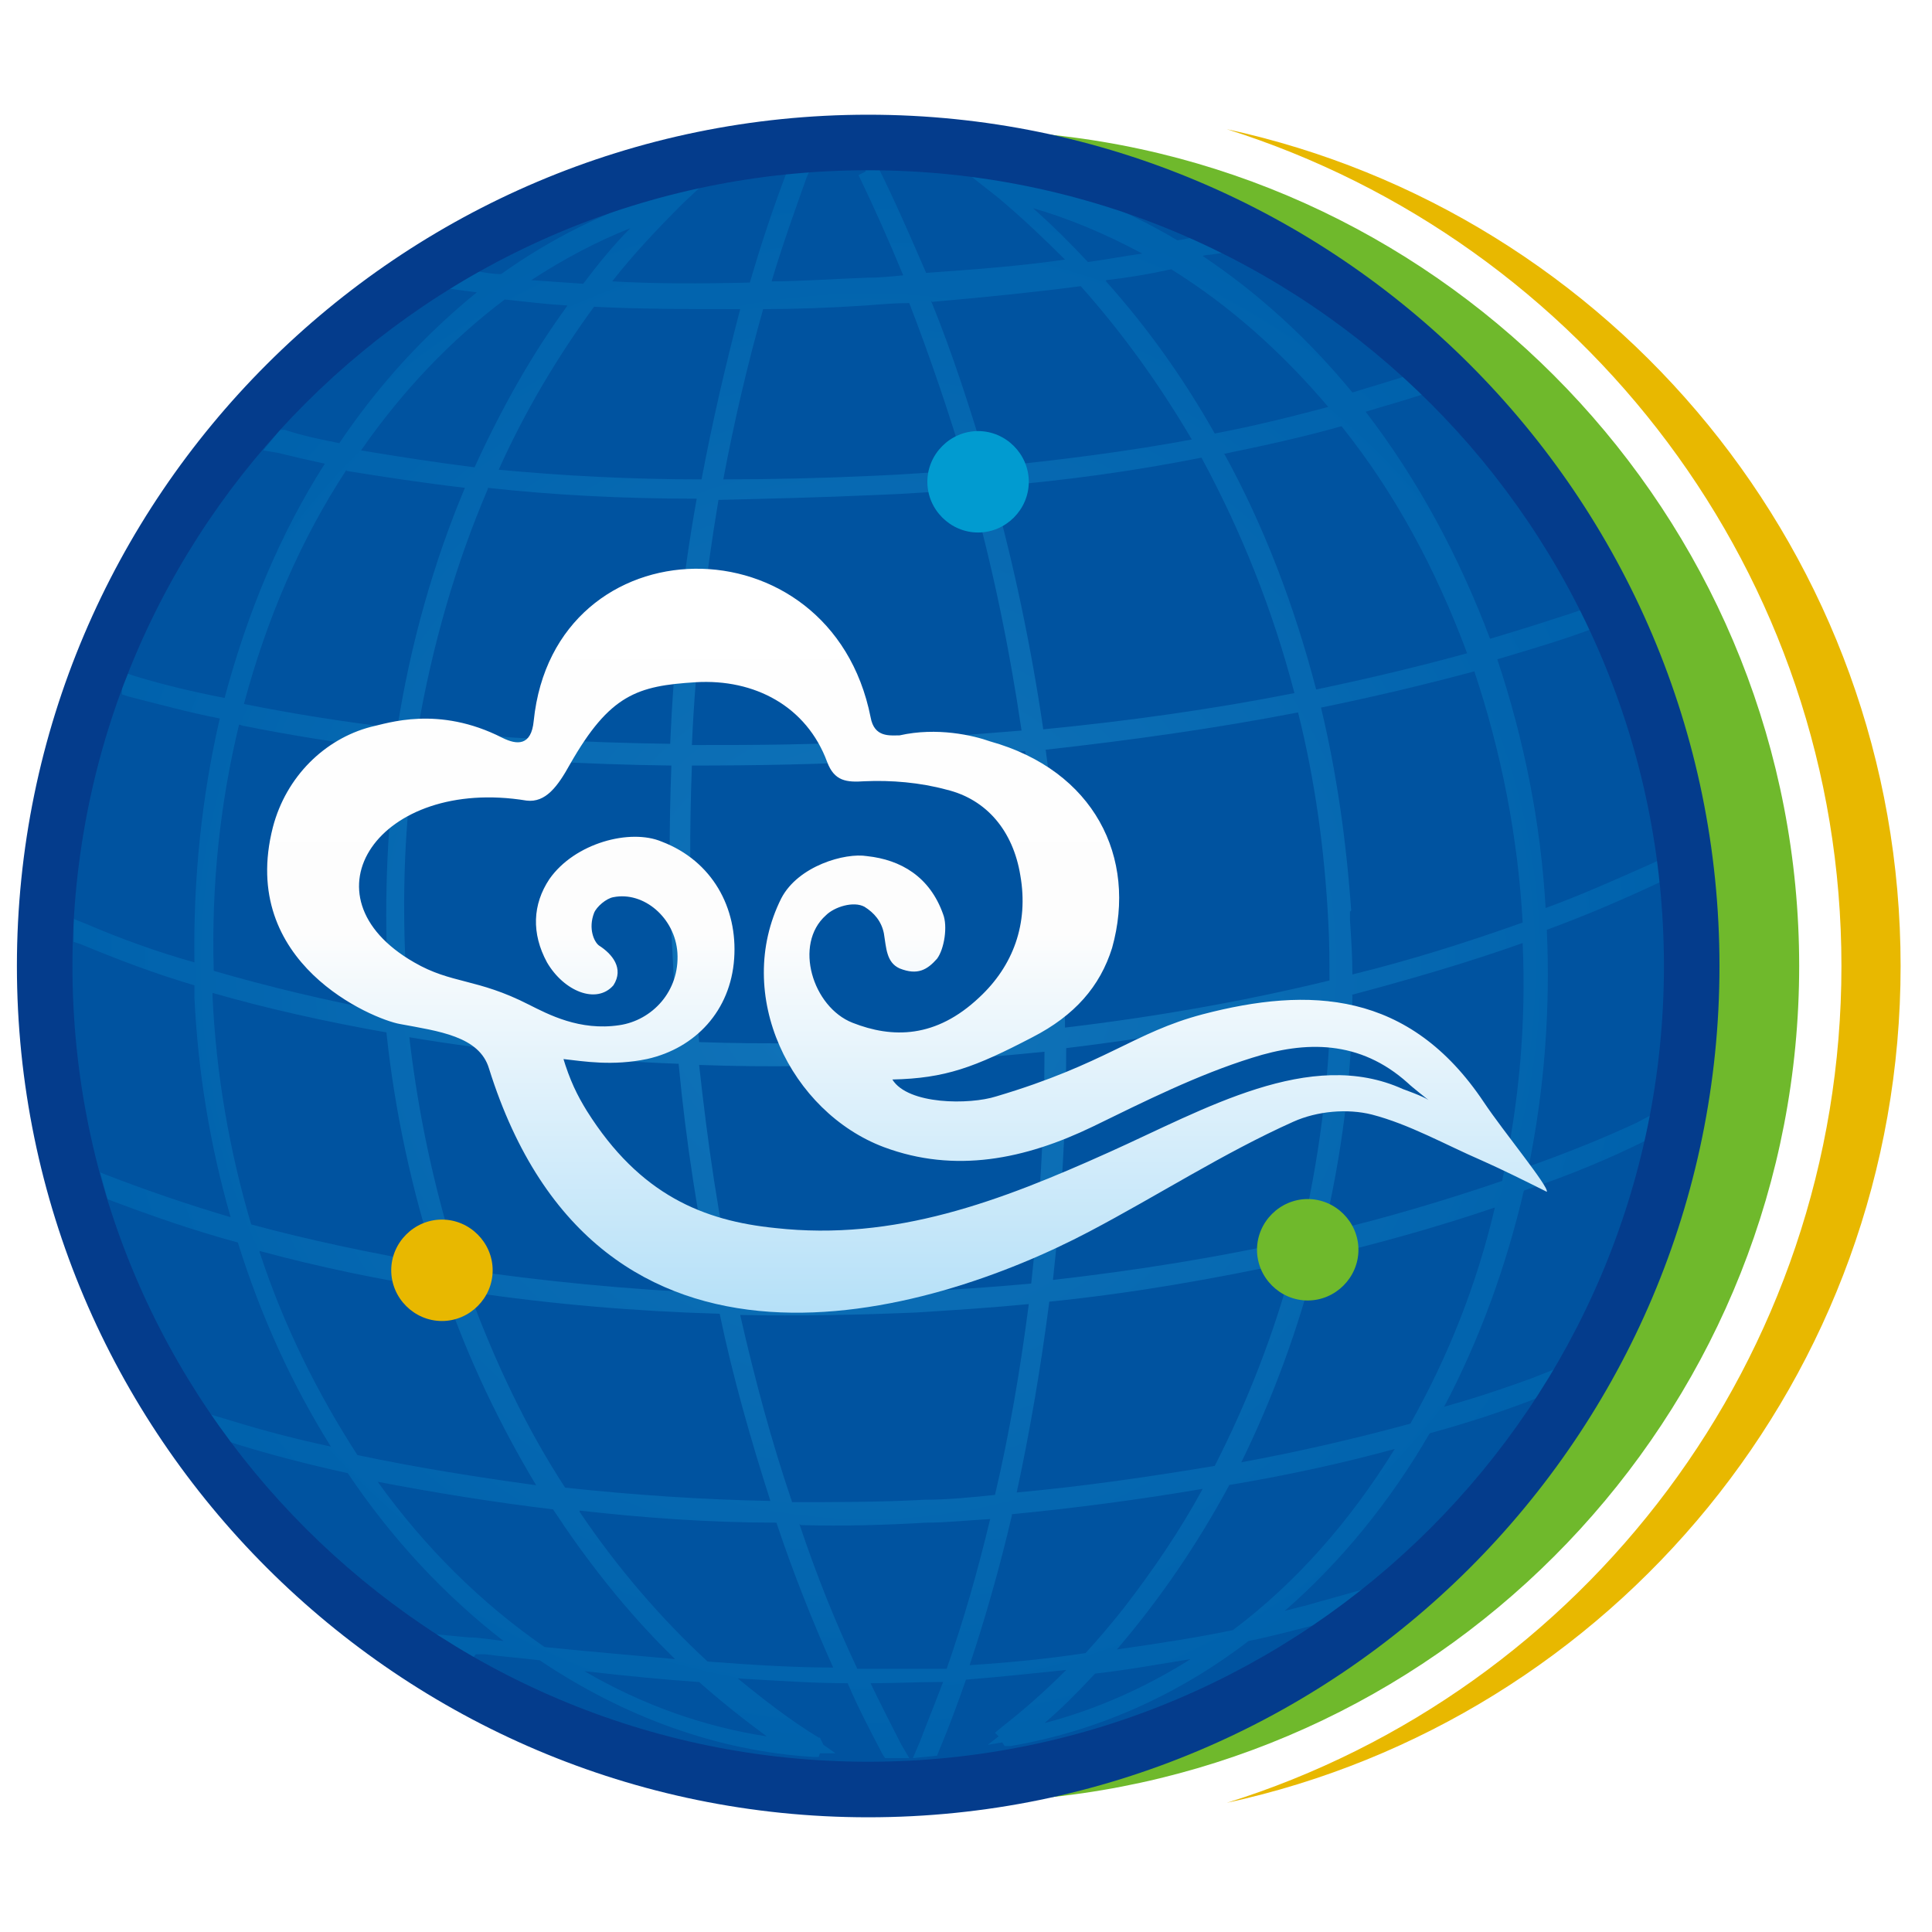
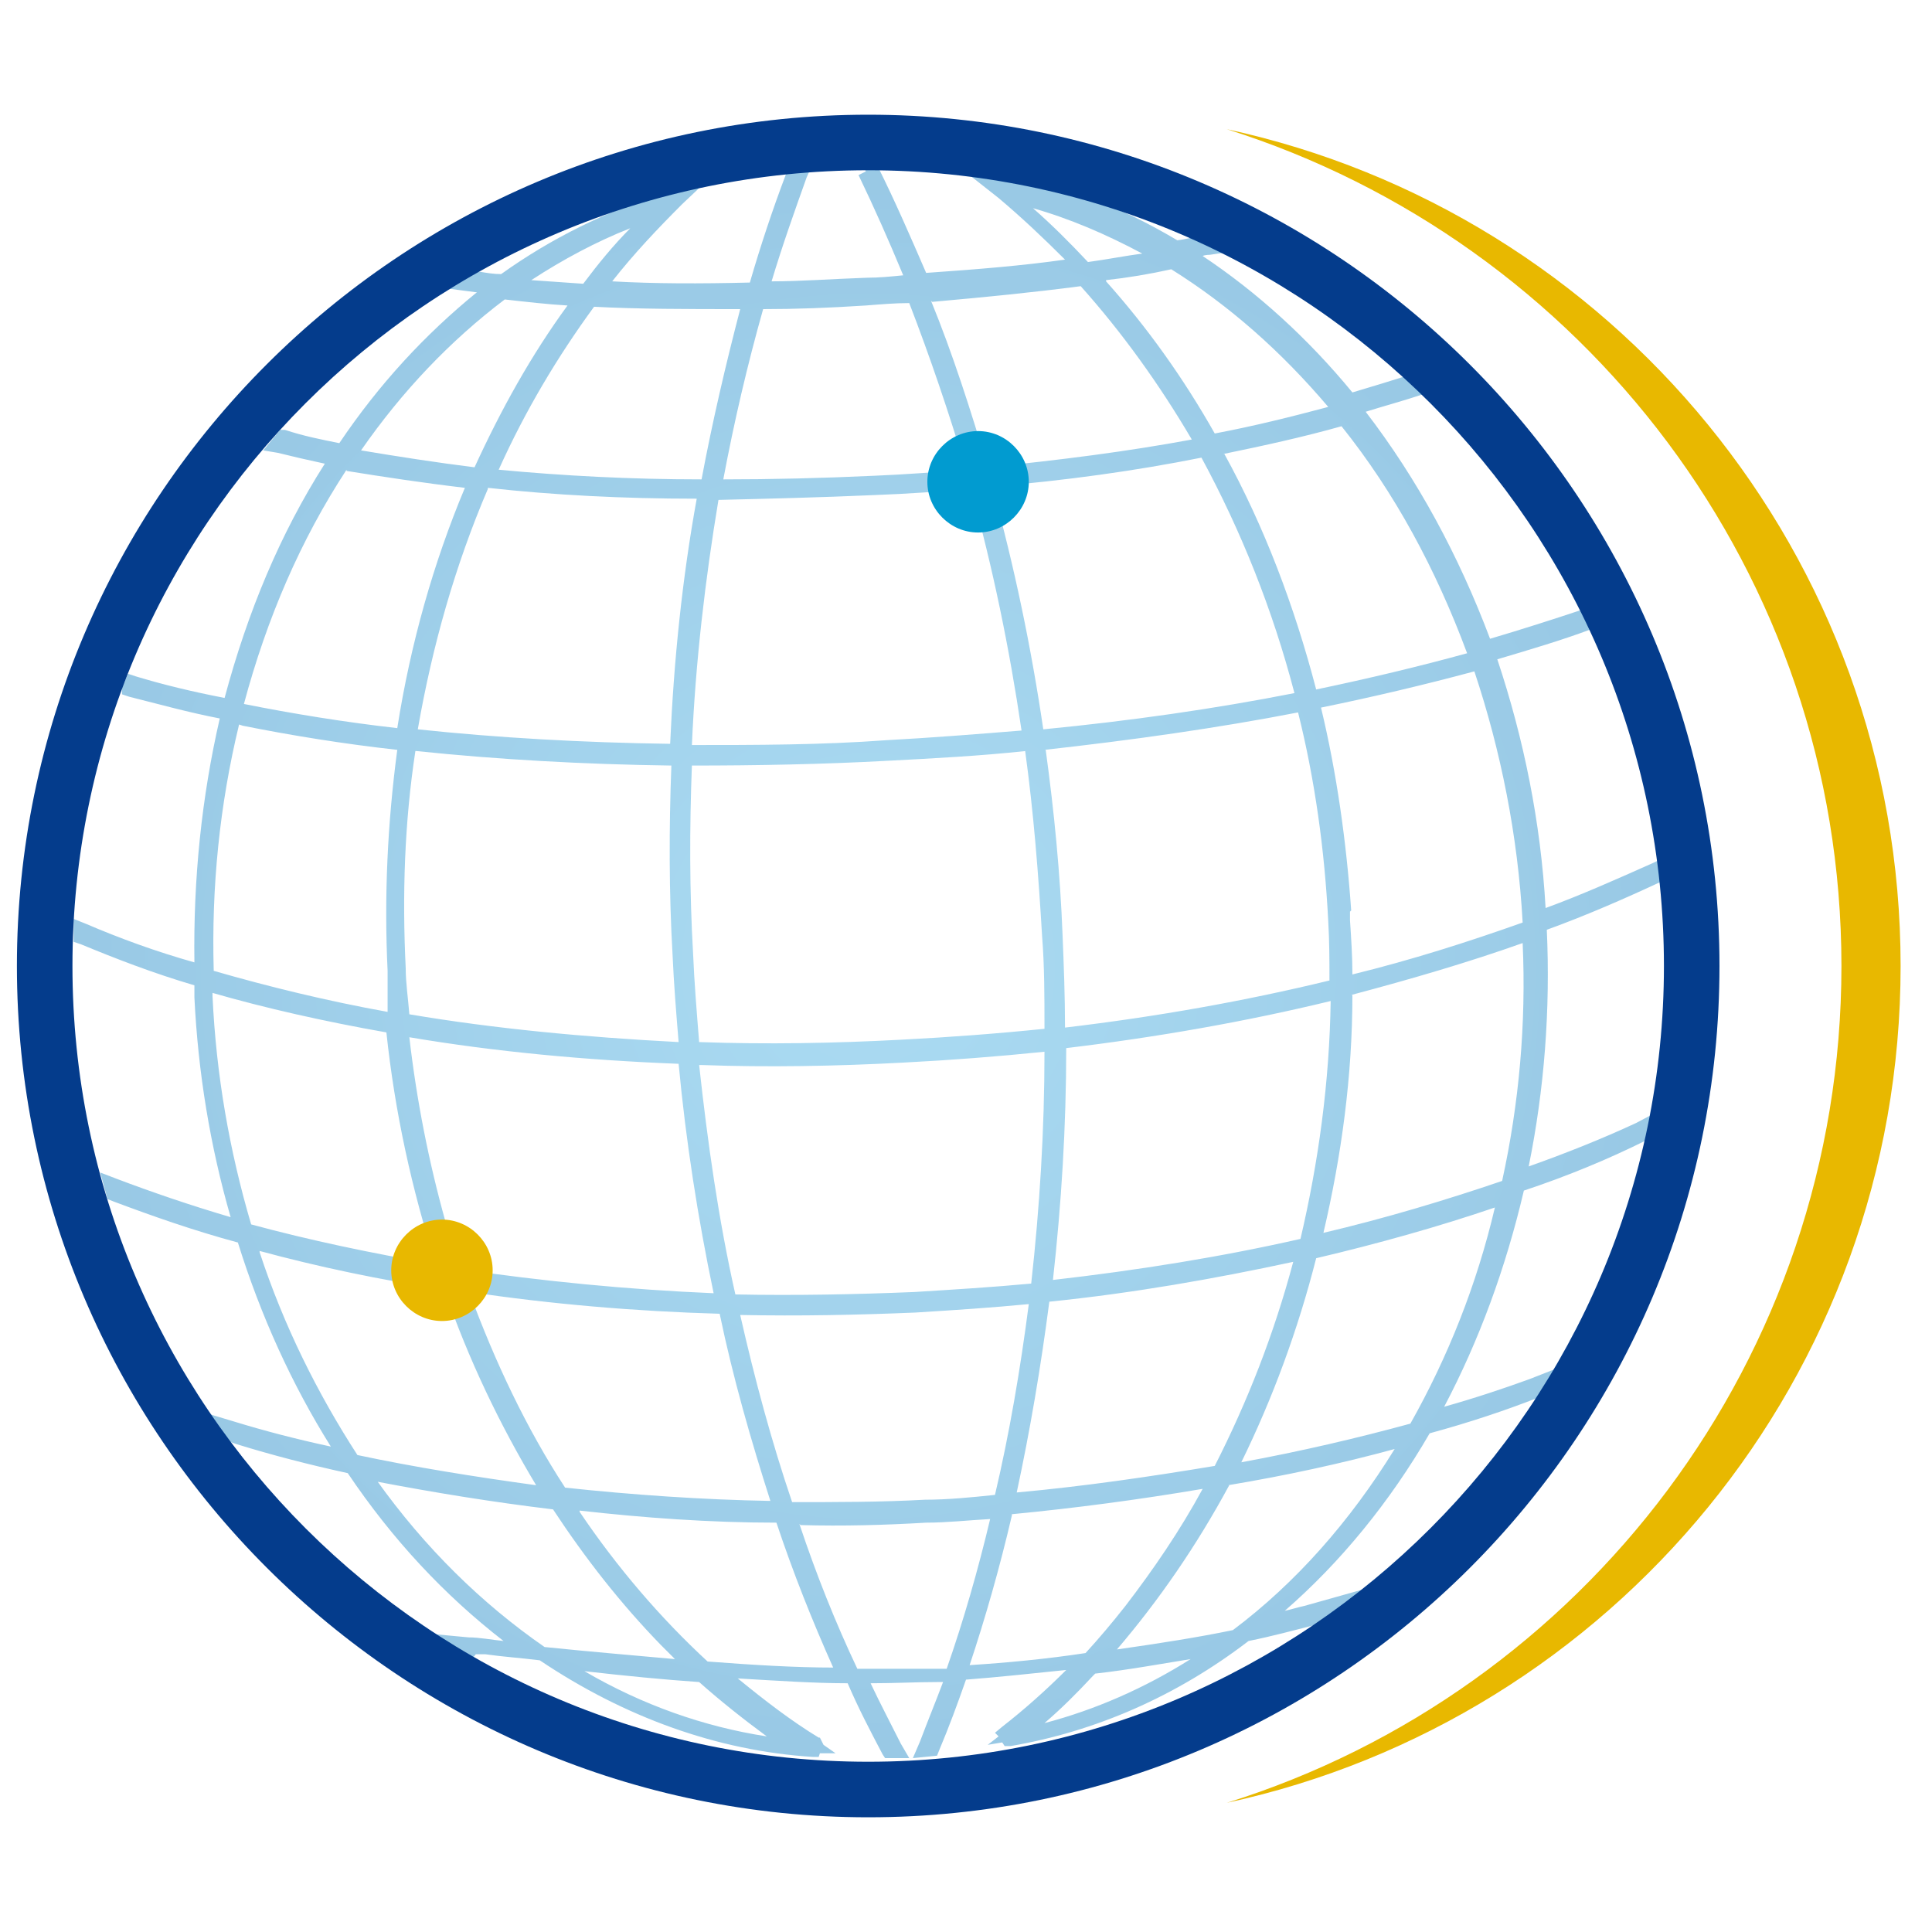
<svg xmlns="http://www.w3.org/2000/svg" id="Layer_1" viewBox="0 0 16 16">
  <defs>
    <style>.cls-1{fill:none;opacity:.4;}.cls-2{fill:#019bd0;}.cls-3{fill:#0053a0;}.cls-4{fill:#043c8c;}.cls-5{fill:#e8b800;}.cls-6{fill:#6fb92c;}.cls-7{fill:url(#radial-gradient);}.cls-8{fill:url(#linear-gradient);filter:url(#drop-shadow-1);}</style>
    <radialGradient id="radial-gradient" cx="7.19" cy="8" fx="7.19" fy="8" r="6.61" gradientUnits="userSpaceOnUse">
      <stop offset="0" stop-color="#2ca6e0" />
      <stop offset=".98" stop-color="#0078bf" />
    </radialGradient>
    <linearGradient id="linear-gradient" x1="7.35" y1="4.55" x2="7.35" y2="10.71" gradientUnits="userSpaceOnUse">
      <stop offset="0" stop-color="#fff" />
      <stop offset=".49" stop-color="#fdfdfd" />
      <stop offset="1" stop-color="#b5e0f8" />
    </linearGradient>
    <filter id="drop-shadow-1" filterUnits="userSpaceOnUse">
      <feOffset dx=".16" dy=".16" />
      <feGaussianBlur result="blur" stdDeviation=".16" />
      <feFlood flood-color="#231815" flood-opacity=".35" />
      <feComposite in2="blur" operator="in" />
      <feComposite in="SourceGraphic" />
    </filter>
  </defs>
-   <path class="cls-5" d="m10.16,1.07c2.95.93,5.09,3.68,5.09,6.93s-2.14,6.01-5.09,6.93c3.19-.69,5.58-3.53,5.58-6.93S13.35,1.76,10.16,1.07Z" />
-   <path class="cls-6" d="m8.64,14.89c3.51-.34,6.26-3.3,6.26-6.89S12.14,1.44,8.64,1.11c3.19.67,5.59,3.51,5.59,6.89s-2.4,6.22-5.59,6.89Z" />
-   <path class="cls-3" d="m13.35,10.46c-1.34,3.45-5.19,5.14-8.59,3.78S-.31,8.99,1.03,5.54C2.37,2.09,6.22.4,9.62,1.76s5.07,5.25,3.73,8.7Z" />
+   <path class="cls-5" d="m10.16,1.07c2.95.93,5.09,3.68,5.09,6.93s-2.14,6.01-5.09,6.93c3.19-.69,5.58-3.53,5.58-6.93S13.35,1.76,10.16,1.07" />
  <g class="cls-1">
    <path class="cls-7" d="m3.91,13.74l-.35-.21.32.03c.09,0,.19.02.29.03-.49-.38-.92-.84-1.29-1.39-.32-.07-.63-.15-.92-.24l-.06-.02-.17-.23.2.06c.26.08.53.15.81.21-.32-.51-.58-1.08-.77-1.69-.37-.1-.71-.22-1.03-.34l-.05-.02-.06-.22.13.05c.29.11.61.22.95.32-.17-.59-.27-1.2-.3-1.82,0-.03,0-.06,0-.1-.34-.1-.65-.22-.94-.34l-.06-.02v-.19s.1.04.1.04c.28.12.58.23.9.32-.01-.69.06-1.37.21-2.02-.26-.05-.51-.12-.75-.18l-.06-.02v-.08s.02-.02.02-.02l.03-.07.06.02c.23.07.48.13.74.18.19-.71.46-1.36.83-1.94-.14-.03-.27-.06-.39-.09h0s-.12-.02-.12-.02l.14-.17h.04c.15.05.3.08.45.11.33-.49.71-.9,1.14-1.25,0,0,0,0-.01,0l-.23-.03.24-.14h.02c.06.01.12.02.18.02.42-.3.87-.52,1.35-.67l.33-.08-.18.17c-.2.2-.4.41-.58.64.35.02.73.02,1.14.01.09-.31.19-.61.3-.9h0s.03-.06.03-.06h.18s-.04.09-.04.09c-.1.28-.2.56-.29.86.24,0,.5-.02.79-.03.1,0,.2-.01.3-.02-.12-.29-.24-.56-.37-.83l.06-.03-.02-.06.09-.03.03.05c.14.28.27.58.4.88.43-.03.8-.06,1.15-.11-.18-.18-.36-.35-.55-.51l-.33-.26.3.03c.53.1,1.04.3,1.51.58.08-.01.15-.03.23-.05h.02s.29.13.29.13l-.27.04s-.04,0-.06.01c.45.3.87.68,1.24,1.13.17-.05.33-.1.49-.15h.02s.03,0,.03,0l.15.13-.12.04c-.15.05-.3.09-.46.14.43.56.77,1.19,1.03,1.88.27-.08.52-.16.76-.24l.08-.02.08.15-.08.03c-.24.09-.51.17-.78.25.22.66.36,1.35.4,2.06.3-.11.59-.24.86-.36l.13-.06.02.18-.05.02c-.3.14-.62.28-.95.4.03.66-.02,1.32-.15,1.96.31-.11.61-.23.89-.36l.17-.09-.05.23h-.03c-.32.16-.66.3-1.02.42-.15.64-.37,1.24-.66,1.79.25-.07.49-.15.71-.23l.28-.11-.18.26h-.02c-.28.11-.58.21-.91.3-.33.57-.74,1.07-1.2,1.47.05-.01.11-.03.16-.04l.57-.16-.49.32c-.16.04-.34.09-.54.13-.6.46-1.27.75-1.97.87h-.05s-.02-.03-.02-.03l-.12.02.09-.07-.03-.03.06-.05c.18-.14.36-.3.53-.47-.29.03-.57.06-.83.08-.07.2-.14.39-.22.58l-.02.05-.2.02.06-.14c.06-.16.13-.33.19-.49-.02,0-.03,0-.05,0-.17,0-.35.01-.55.01.08.17.17.34.25.5l.07.12h-.2s-.02-.03-.02-.03c-.1-.19-.2-.38-.29-.59-.27,0-.57-.02-.91-.04.22.18.44.35.67.49h.01s.03.06.03.06h0s.1.07.1.07h-.13s-.01.03-.01.03h-.05c-.79-.05-1.56-.33-2.26-.8-.16-.02-.31-.03-.45-.05h-.08Zm.93.1c.48.28.99.46,1.51.54-.19-.14-.38-.29-.56-.45-.29-.02-.6-.05-.95-.09Zm-1.72-1.58c.4.56.87,1.02,1.39,1.38.39.04.75.07,1.08.1h0s-.02-.02-.02-.02l-.1-.1c-.33-.34-.62-.71-.89-1.12-.5-.06-.99-.14-1.46-.23Zm1.68.26c.31.46.67.88,1.06,1.24.39.03.74.05,1.04.05-.17-.38-.33-.78-.47-1.2-.55,0-1.1-.04-1.63-.1Zm1.82.1c.14.42.3.82.48,1.2.24,0,.44,0,.62,0,.04,0,.08,0,.12,0,.14-.4.26-.82.36-1.24-.18.01-.36.03-.53.03-.34.02-.69.03-1.04.02Zm-4.47-2.25c.2.61.48,1.17.81,1.68.47.1.97.18,1.48.25-.3-.5-.56-1.04-.76-1.62-.53-.08-1.05-.19-1.53-.32Zm6.92,3.49l-.02.02c-.13.14-.26.27-.4.39.42-.11.83-.29,1.21-.53-.25.04-.52.09-.79.12Zm-.69-1.31c-.1.43-.22.85-.35,1.24.31-.02.63-.05.96-.1.11-.12.22-.25.33-.39.23-.3.45-.62.64-.97-.53.09-1.06.16-1.58.21Zm-4.49-1.84c.21.57.47,1.12.79,1.61.56.06,1.14.1,1.7.11-.16-.5-.31-1.02-.42-1.55-.7-.02-1.4-.08-2.07-.18Zm6.29,1.59c-.27.5-.58.95-.93,1.36.35-.05.67-.1.96-.16.52-.39.97-.9,1.34-1.5-.44.12-.9.22-1.38.3Zm-4.05-1.41c.12.53.26,1.05.43,1.55.37,0,.74,0,1.1-.02.19,0,.39-.02.58-.04.12-.51.21-1.04.28-1.58-.31.03-.62.05-.94.07-.48.02-.96.03-1.45.02Zm-4.37-2.67s0,.02,0,.03c.03.65.14,1.28.32,1.89.48.13,1,.24,1.53.33-.2-.62-.34-1.26-.41-1.92-.51-.09-1-.2-1.45-.33Zm6.93,2.56c-.07.54-.16,1.07-.27,1.58.55-.05,1.1-.13,1.64-.22.27-.53.49-1.09.65-1.69-.65.14-1.33.26-2.02.33Zm-5.3-2.19c.06.52.16,1.03.3,1.53.04.14.08.27.12.39.68.1,1.39.17,2.1.2-.13-.62-.23-1.26-.29-1.9-.77-.03-1.52-.1-2.23-.22Zm2.4.23c.07.64.16,1.28.3,1.9.49.01.99,0,1.48-.02.32-.02.65-.04.97-.07.07-.63.11-1.27.11-1.92-.39.04-.78.07-1.17.09-.56.03-1.13.04-1.67.02Zm5.11,1.6c-.15.59-.36,1.16-.62,1.69.49-.09.96-.2,1.4-.32.31-.55.55-1.15.7-1.79-.47.16-.97.3-1.48.42ZM1.98,6c-.16.66-.23,1.34-.21,2.04.45.13.94.25,1.44.34,0-.02,0-.04,0-.06v-.03s0-.06,0-.09v-.03s0-.09,0-.13c-.03-.62,0-1.23.08-1.83-.45-.05-.88-.12-1.28-.2Zm6.85,2.68c0,.65-.04,1.29-.11,1.92.7-.08,1.39-.19,2.05-.34.15-.64.24-1.3.25-1.97-.7.17-1.44.3-2.19.39Zm-5.39-2.46c-.09.59-.11,1.19-.08,1.8,0,.12.02.25.03.38.71.12,1.46.19,2.23.23-.02-.24-.04-.49-.05-.72-.03-.52-.03-1.05-.01-1.57-.73-.01-1.44-.05-2.11-.12Zm2.29.12c-.02.52-.02,1.04.01,1.56.01.24.03.48.05.73.56.02,1.12.01,1.68-.02.39-.02.79-.05,1.18-.09,0-.26,0-.52-.02-.77-.03-.51-.07-1.02-.14-1.53-.37.04-.75.06-1.13.08-.55.03-1.1.04-1.63.04Zm5.47,1.9c0,.67-.09,1.33-.24,1.97.51-.12,1.01-.27,1.48-.43.14-.64.2-1.3.17-1.97-.45.16-.93.3-1.42.43ZM2.87,3.89c-.38.58-.66,1.23-.85,1.94.4.08.83.15,1.27.2.11-.7.3-1.37.56-1.99-.34-.04-.67-.09-.98-.14Zm5.79,2.32c.07.51.12,1.02.14,1.54.01.25.02.5.02.76.76-.09,1.49-.22,2.19-.39,0-.16,0-.32-.01-.49-.03-.59-.11-1.17-.25-1.73-.67.13-1.38.23-2.1.31Zm-4.62-2.16c-.27.63-.46,1.3-.58,1.99.66.07,1.36.11,2.09.12.03-.69.1-1.37.22-2.03-.61,0-1.19-.03-1.73-.09Zm1.91.09c-.11.66-.19,1.34-.22,2.03.52,0,1.07,0,1.61-.04.37-.02.75-.05,1.12-.08-.1-.68-.24-1.36-.42-2-.26.02-.52.04-.8.05-.45.02-.88.03-1.29.04Zm5.23,3.41v.07c.01.15.02.3.02.45.49-.12.96-.27,1.41-.43-.04-.72-.18-1.42-.4-2.08-.41.11-.83.21-1.27.3.13.54.21,1.11.25,1.68h0Zm-2.96-3.51c.18.65.32,1.32.42,2,.72-.07,1.42-.17,2.08-.3-.18-.69-.44-1.34-.77-1.95-.55.11-1.13.19-1.73.24Zm-4.04-1.56c-.45.34-.85.76-1.19,1.25.3.05.62.1.94.14.22-.48.47-.93.77-1.34-.17-.01-.34-.03-.52-.05Zm.74.06c-.3.41-.57.86-.79,1.35.53.05,1.09.08,1.68.08.09-.48.2-.95.32-1.41-.44,0-.84,0-1.22-.02Zm1.4.02c-.13.46-.24.93-.33,1.41.4,0,.82-.01,1.25-.03.25-.01.51-.03.76-.05-.14-.47-.3-.94-.47-1.38-.12,0-.23.01-.36.02-.31.02-.58.03-.85.03Zm3.82,1.2c.33.6.58,1.26.76,1.95.43-.09.85-.19,1.25-.3-.26-.7-.6-1.33-1.04-1.88-.32.09-.64.16-.98.23Zm-2.43-1.27c.18.44.33.91.47,1.38.6-.06,1.15-.13,1.69-.23-.27-.46-.58-.89-.92-1.27-.38.05-.78.09-1.23.13Zm-2.49-.6c-.28.11-.56.26-.82.43.14.01.28.02.43.03.12-.16.25-.32.39-.46Zm3.94.44c.34.38.64.8.9,1.26.32-.06.64-.14.94-.22-.39-.46-.82-.84-1.3-1.14-.18.04-.36.07-.54.09Zm-.61-.61c.16.14.31.29.46.45.15-.02.3-.05.45-.07-.3-.16-.6-.29-.92-.38Z" />
  </g>
  <path class="cls-2" d="m8.52,3.99c0,.23-.19.42-.42.42h0c-.23,0-.42-.19-.42-.42h0c0-.23.19-.42.42-.42h0c.23,0,.42.19.42.42h0Z" />
  <path class="cls-5" d="m4.08,10.52c0,.23-.19.42-.42.42h0c-.23,0-.42-.19-.42-.42h0c0-.23.19-.42.42-.42h0c.23,0,.42.19.42.42h0Z" />
-   <path class="cls-6" d="m11.25,10.35c0,.23-.19.42-.42.42h0c-.23,0-.42-.19-.42-.42h0c0-.23.19-.42.42-.42h0c.23,0,.42.19.42.42h0Z" />
-   <path class="cls-8" d="m12.65,9.71c-.18-.09-.36-.18-.54-.26-.3-.13-.6-.3-.91-.38-.2-.05-.45-.03-.65.06-.58.26-1.12.61-1.69.91-1.33.7-4.07,1.52-4.97-1.35-.08-.27-.42-.31-.74-.37-.22-.04-1.34-.5-1.05-1.63.11-.42.43-.73.81-.83.14-.03.56-.18,1.09.09.12.06.24.07.26-.14.17-1.66,2.46-1.69,2.79-.03.03.17.16.15.24.15.31-.07.61,0,.75.05.86.24,1.22.96,1.01,1.71-.1.32-.31.56-.66.74-.48.25-.72.34-1.16.35.13.21.64.21.86.14.91-.27,1.14-.53,1.71-.68.88-.23,1.71-.2,2.33.73.16.24.54.7.52.74Zm-8.15-1.12c.06.2.12.32.2.45.44.7.97.91,1.56.97.99.11,1.86-.22,2.77-.63.78-.35,1.66-.87,2.43-.52,0,0,.17.06.21.09,0,0-.14-.11-.17-.14-.4-.36-.85-.35-1.29-.21-.45.14-.89.36-1.32.57-.56.27-1.14.39-1.73.17-.77-.29-1.25-1.26-.85-2.06.14-.27.53-.38.71-.35.28.03.52.17.63.48.04.1.01.29-.05.37-.08.09-.16.14-.31.08-.11-.05-.11-.17-.13-.29-.02-.1-.08-.17-.16-.22-.09-.05-.25,0-.32.07-.27.24-.11.76.22.89s.69.13,1.05-.21c.28-.26.41-.61.34-1.01-.06-.37-.28-.63-.61-.71-.22-.06-.46-.08-.68-.07-.15.01-.25,0-.31-.16-.17-.46-.6-.69-1.09-.66-.48.03-.71.1-1.04.68-.1.18-.2.32-.36.3-1.22-.2-1.89.79-.93,1.34.31.18.52.13.95.35.16.08.42.22.75.17.27-.04.5-.28.48-.6-.02-.29-.28-.51-.53-.46-.06.01-.14.08-.16.13-.05.13,0,.24.04.27.11.07.21.19.12.33-.14.16-.41.05-.55-.19-.13-.24-.12-.48.02-.69.21-.3.67-.42.93-.31.42.16.63.55.6.97-.03.43-.32.74-.72.83-.29.06-.52.02-.7,0Z" />
  <path class="cls-4" d="m7.19,15.05C3.31,15.05.14,11.89.14,8S3.31.95,7.19.95s7.05,3.16,7.05,7.05-3.16,7.05-7.05,7.05Zm0-13.64C3.55,1.41.6,4.36.6,8s2.96,6.59,6.59,6.59,6.59-2.96,6.59-6.59S10.83,1.41,7.19,1.41Z" />
</svg>